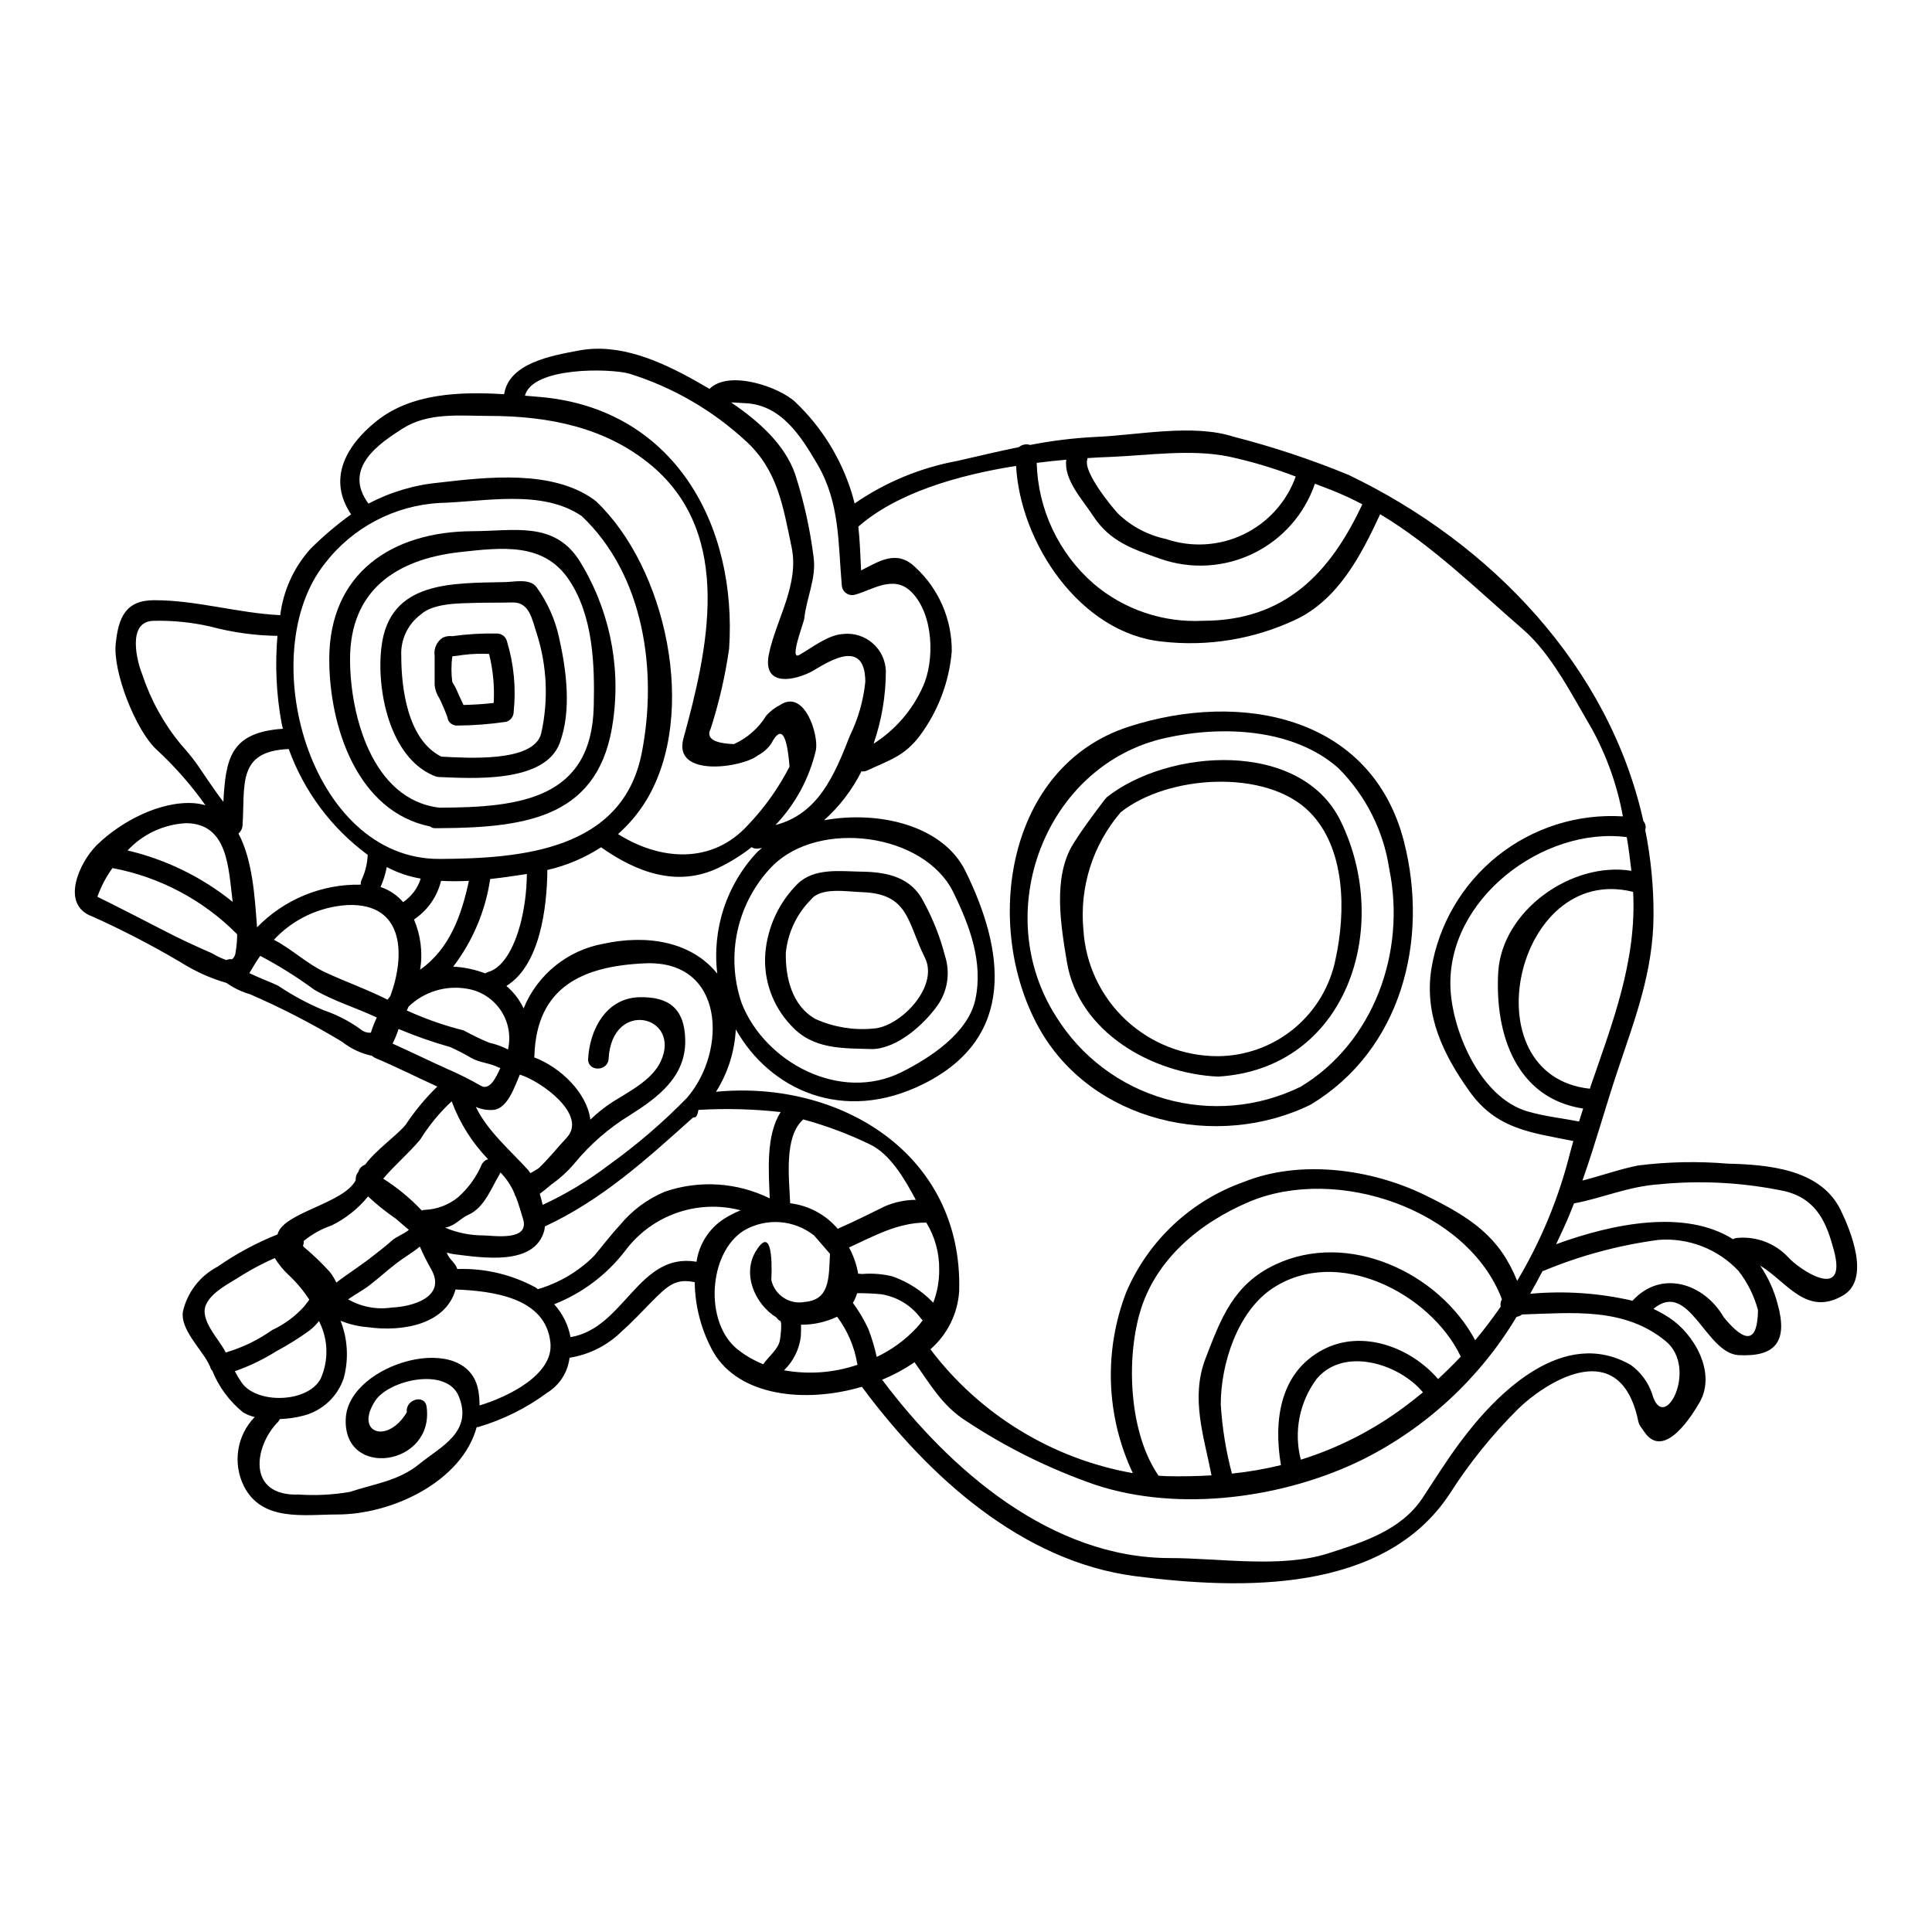
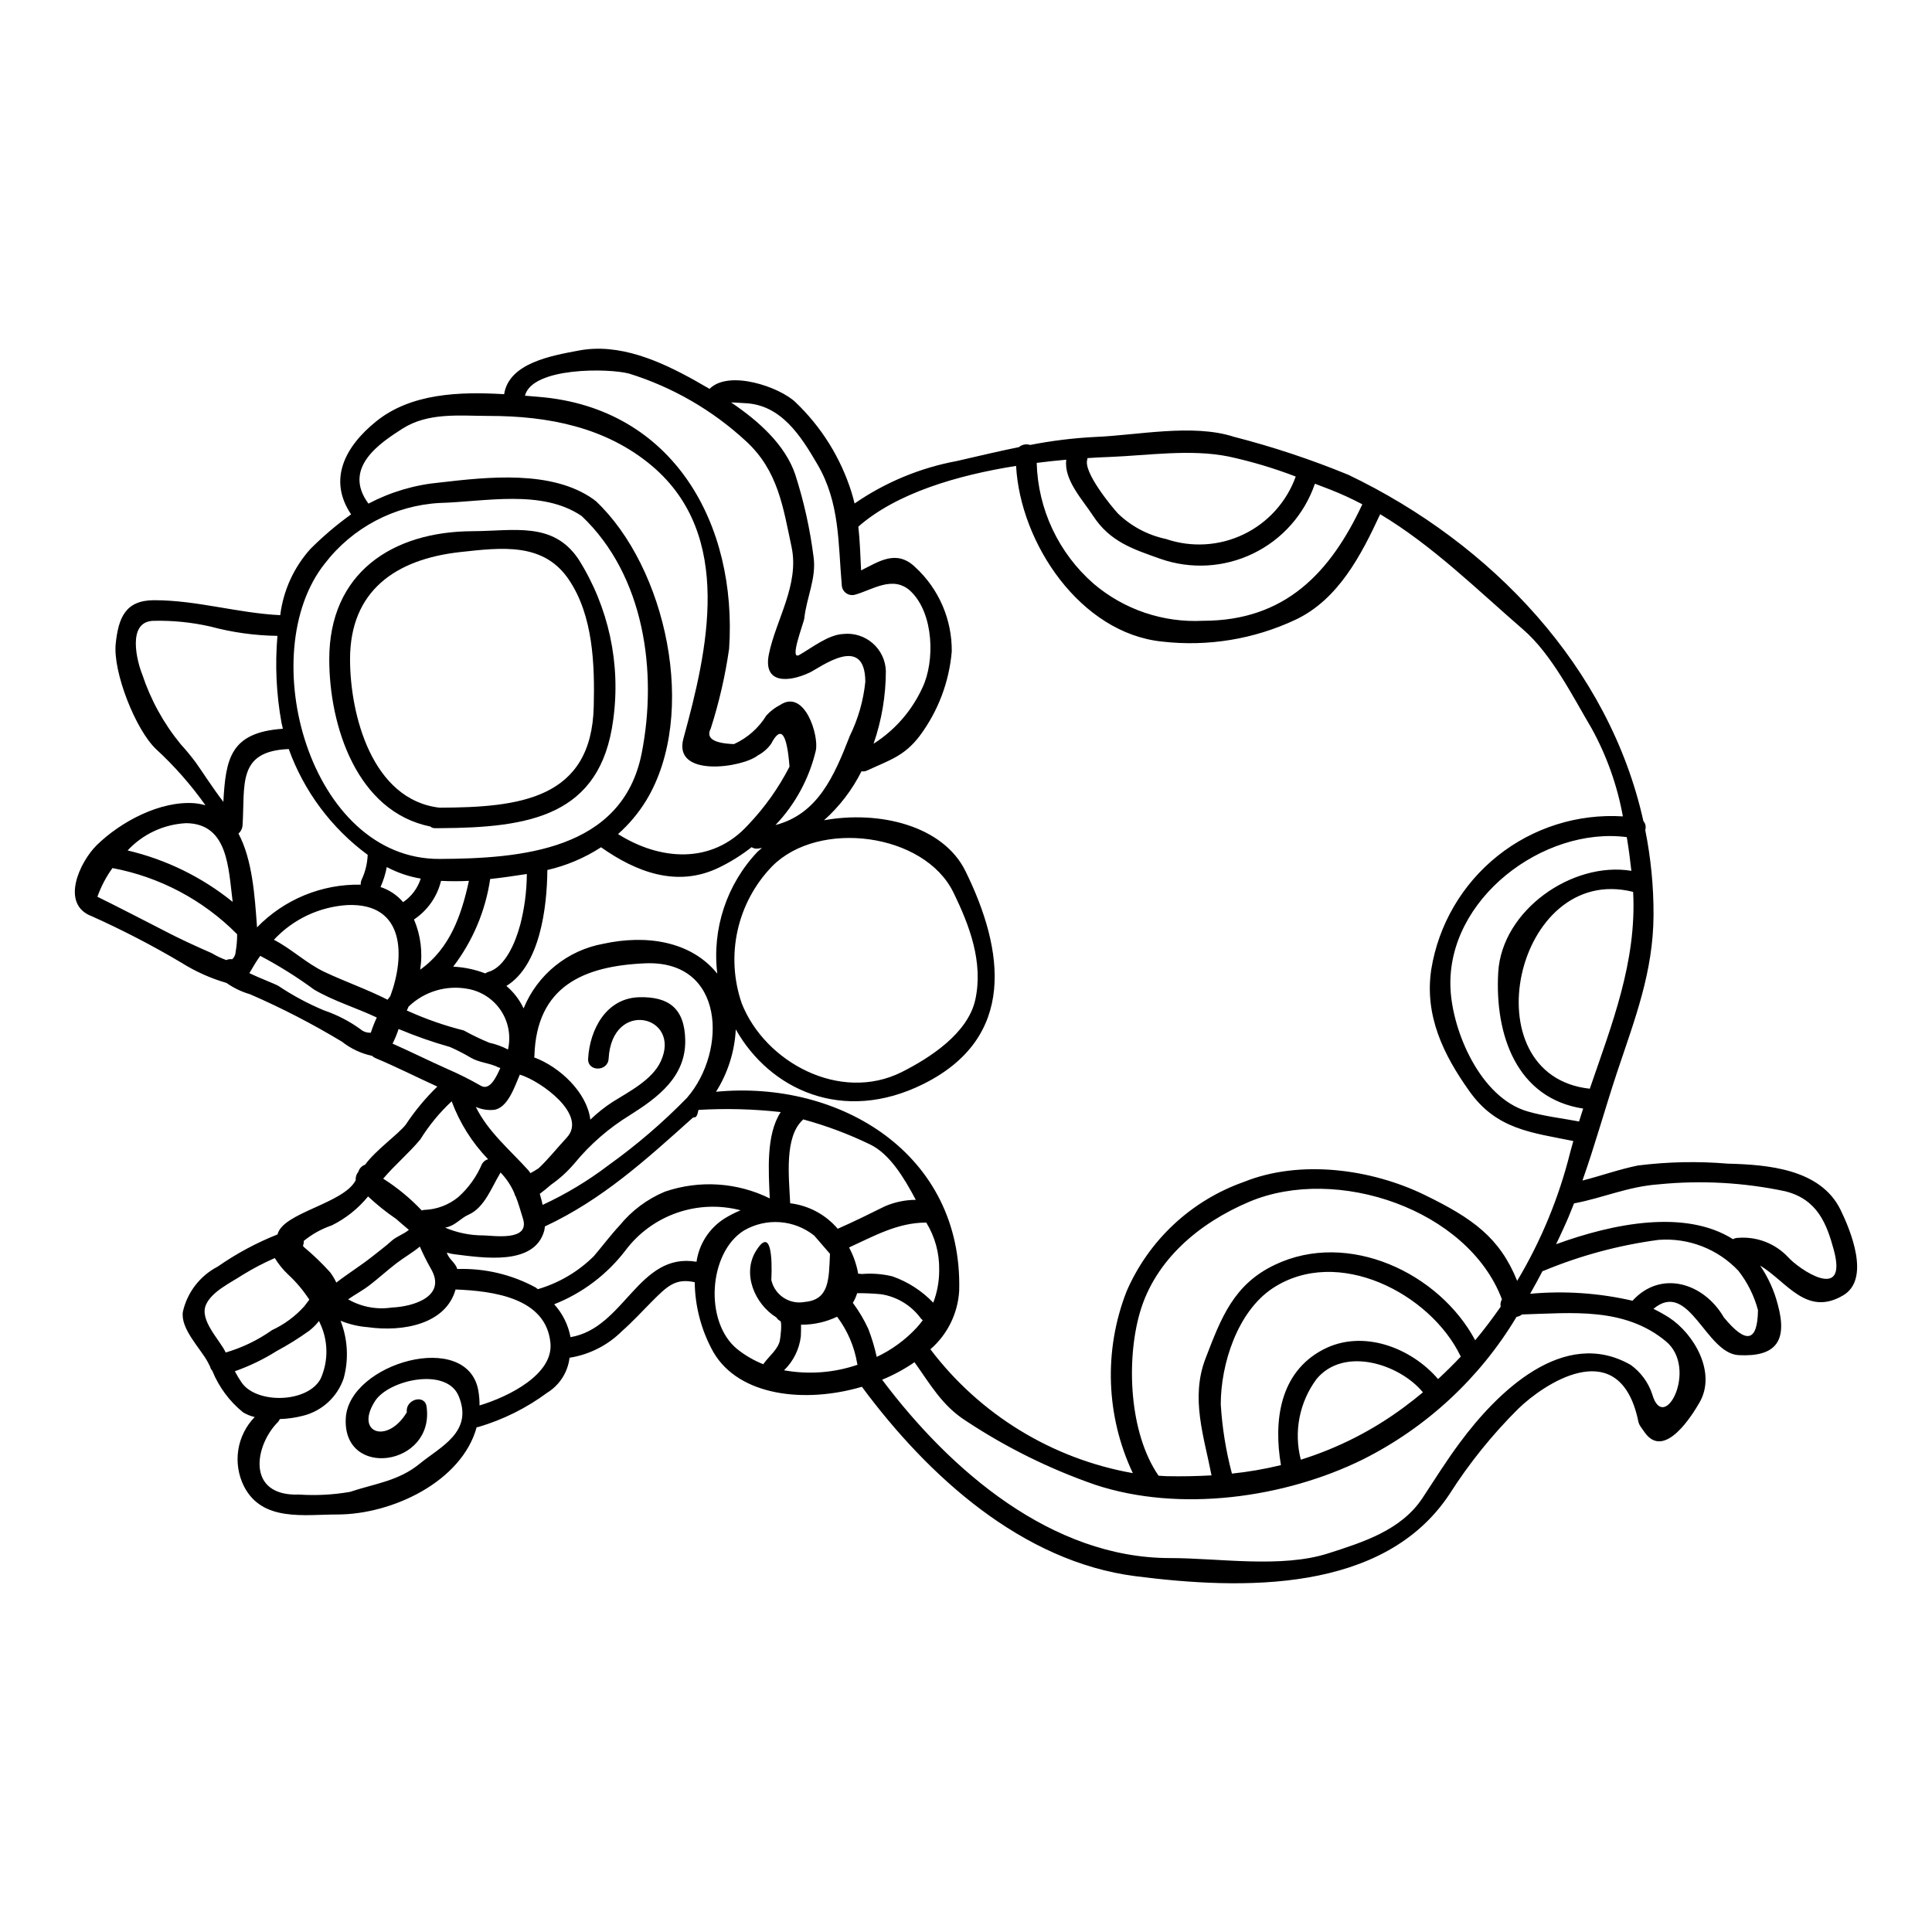
<svg xmlns="http://www.w3.org/2000/svg" fill="#000000" width="800px" height="800px" version="1.1" viewBox="144 144 512 512">
  <g>
    <path d="m230.09 293.33c-18.977 23.812-4.066 78.484 30.43 78.297 21.418-0.105 48.414-2.195 53.531-27.988 4.262-21.582 0.703-47.152-15.883-62.871-10.559-7.195-25.629-3.801-37.652-3.477-11.996 0.664-23.102 6.519-30.426 16.039zm401.66 171.25c2.606 5.348 8.09 18.41 0.676 22.723-9.746 5.727-14.957-3.719-21.988-7.926l0.004-0.004c2.16 3.156 3.746 6.668 4.695 10.371 2.633 9.637-0.488 13.898-10.371 13.383-8.793-0.461-13.109-20.168-22.586-12.27 1.422 0.691 2.801 1.461 4.129 2.309 6.691 4.367 12.566 14.562 8.145 22.395-1.902 3.336-9.312 15.418-14.562 8.09-2.144-2.961-1.332-1.902-2.305-5.371-5.703-20.035-24.484-7.477-31.137-1.031h-0.004c-6.922 6.859-13.059 14.473-18.297 22.688-17.43 26.371-54.996 25.383-83.23 21.773-30.102-3.856-55.027-26.574-72.508-50.195-15.117 4.453-32.547 2.473-39.332-9.148l-0.004 0.004c-3.18-5.68-4.887-12.062-4.969-18.57-5.078-1.109-7.223 0.98-11.348 5.117-2.606 2.606-5.117 5.375-7.898 7.816-3.777 3.773-8.652 6.254-13.926 7.086-0.453 3.824-2.625 7.231-5.902 9.254-5.512 4.082-11.695 7.16-18.273 9.098-0.141 0.035-0.285 0.047-0.43 0.027-3.91 14.359-22.289 23.156-36.949 23.156-8.742 0-19.898 2.008-24.73-7.477-1.488-2.977-2.012-6.344-1.504-9.633 0.512-3.285 2.035-6.336 4.356-8.719-1.094-0.242-2.141-0.664-3.094-1.246-3.602-2.922-6.402-6.703-8.145-11-0.293-0.32-0.496-0.711-0.598-1.137-0.215-0.395-0.395-0.789-0.598-1.18-1.969-3.664-7.301-8.824-6.598-13.355 1.168-5.144 4.547-9.516 9.23-11.945 4.938-3.445 10.258-6.305 15.852-8.527 1.387-5.809 17.484-8.117 20.715-14.359l0.004 0.004c-0.078-0.816 0.176-1.629 0.703-2.258 0.258-0.875 0.926-1.574 1.789-1.867 2.754-3.828 8.848-8.121 10.777-10.629 2.414-3.652 5.215-7.027 8.359-10.074-5.484-2.496-10.828-5.211-16.395-7.547l0.004 0.004c-0.34-0.137-0.645-0.34-0.898-0.598-2.914-0.617-5.644-1.902-7.981-3.75-7.84-4.731-15.984-8.938-24.383-12.582-2.223-0.645-4.324-1.652-6.219-2.988-4.25-1.234-8.309-3.062-12.051-5.426-7.609-4.504-15.469-8.578-23.535-12.203-8.637-3.148-3.285-14.469 1.18-18.867 6.352-6.242 16.859-11.836 25.953-11.133l0.004 0.004c0.973 0.09 1.938 0.273 2.875 0.543-3.816-5.394-8.195-10.371-13.059-14.852-5.457-5.117-11.535-20.551-10.723-28.012 0.73-6.894 2.606-11.484 10.18-11.484 11.375 0 22.152 3.422 33.418 3.965 0.809-6.523 3.594-12.645 7.981-17.535 3.344-3.348 6.957-6.418 10.797-9.18-6.16-9.148-1.707-17.891 6.625-24.625 9.258-7.477 22.07-7.926 33.934-7.219 1.273-8.266 12.543-10.211 19.734-11.562 10.777-2.066 21.609 2.793 30.812 7.922 1.25 0.707 2.555 1.469 3.887 2.227 5.156-5.156 18.539-0.488 22.746 3.504h-0.004c6.93 6.594 12.059 14.844 14.906 23.973 0.301 1.004 0.57 1.969 0.789 2.906l-0.004-0.004c8.137-5.617 17.363-9.453 27.086-11.254 5.348-1.219 10.887-2.551 16.477-3.691v-0.004c0.82-0.688 1.941-0.902 2.961-0.566 5.668-1.113 11.41-1.82 17.184-2.117 11.211-0.438 25.898-3.586 36.781-0.055 10.355 2.656 20.516 6.031 30.406 10.098 38.035 18.242 69.117 51.039 78.152 91.758v-0.004c0.566 0.648 0.75 1.543 0.488 2.363 1.496 7.434 2.231 15.004 2.199 22.59-0.082 14.984-4.883 27.336-9.609 41.449-3.176 9.555-5.863 19.328-9.23 28.859 4.914-1.25 9.746-2.988 14.711-3.992h0.004c7.898-0.992 15.875-1.156 23.805-0.488 10.535 0.262 24.543 1.375 29.863 12.203zm-13.898 12.566c2.754 3.121 15.988 12.242 12.105-1.969-1.875-6.894-4.328-13.328-12.84-15.473h0.004c-11.023-2.336-22.34-2.961-33.555-1.844-8.227 0.598-14.742 3.609-22.434 5.051-0.871 2.25-1.789 4.481-2.82 6.691-0.625 1.387-1.273 2.754-1.93 4.129 15.258-5.566 34.242-9.312 46.883-1.332h-0.004c0.414-0.238 0.883-0.363 1.359-0.355 4.957-0.398 9.824 1.477 13.23 5.102zm-17.023 15.961c5.918 7.195 8.938 6.562 9.055-1.902-1.004-3.789-2.769-7.336-5.184-10.422-5.461-5.801-13.258-8.816-21.203-8.199-10.457 1.395-20.688 4.148-30.43 8.199-0.109 0.055-0.191 0.027-0.273 0.055-1.086 2.062-2.172 4.07-3.285 6.027 9.082-0.832 18.234-0.207 27.121 1.844 7.574-8.305 18.961-4.664 24.199 4.402zm-18.984 20.336c3.094 10.938 12.297-6.785 3.637-13.98-10.969-9.094-24.797-7.519-38.141-7.113-0.414 0.34-0.914 0.555-1.441 0.629-9.715 16.227-23.859 29.344-40.773 37.812-20.715 10.207-48.512 14.09-70.879 6.691-12.078-4.184-23.582-9.871-34.242-16.926-6.324-4.019-9.445-9.664-13.652-15.555h-0.004c-2.684 1.848-5.562 3.402-8.578 4.641 18.055 24.055 44.93 47.262 76.285 47.262 12.988 0 29.426 2.754 41.938-1.246 9.207-2.961 19.328-6.109 24.977-14.66 3.254-4.941 6.375-9.934 9.906-14.684 9.988-13.492 27.551-30.727 45.266-20.605v-0.004c2.664 1.918 4.66 4.625 5.703 7.738zm-16.531-80.922c5.836-17.047 12.461-33.633 11.484-52.148 0-0.027-0.027 0-0.055-0.027-31.238-7.793-43.504 48.699-11.43 52.176zm11.02-57.742c-0.324-2.879-0.703-5.863-1.219-8.93-22.098-2.879-47.832 16.453-46.719 40.148 0.543 11.48 7.981 28.883 20.359 32.52 4.453 1.305 9.125 1.82 13.711 2.688 0.355-1.141 0.703-2.277 1.086-3.422-17.59-2.688-23.453-19.465-22.508-36.105 0.965-16.445 19.613-29.477 35.289-26.898zm-53.031 26.113c1.922-11.852 8.184-22.57 17.57-30.062 9.383-7.492 21.219-11.227 33.207-10.477-1.477-8.16-4.269-16.027-8.266-23.293-5.074-8.578-10.629-19.734-18.188-26.25-12.324-10.672-23.969-22.207-37.867-30.539-4.996 10.777-11.074 22.586-22.395 27.945h-0.004c-11.031 5.191-23.289 7.203-35.402 5.809-21.648-2.227-37.57-26.031-38.684-46.555-15.609 2.469-31.703 7.219-41.805 16.094 0.434 3.828 0.516 7.578 0.73 11.59 4.617-2.25 9.367-5.727 14.414-0.789l0.004 0.004c6.207 5.738 9.699 13.836 9.609 22.289-0.695 8.117-3.648 15.875-8.523 22.398-4.07 5.348-8.035 6.406-13.871 9.121v-0.004c-0.469 0.242-1.004 0.32-1.52 0.219-2.461 4.918-5.832 9.328-9.938 12.988 14.445-2.633 31.52 1.305 37.492 13.492 10.344 21.012 13.52 44.059-11.074 56.355-21.465 10.738-40.859 1.441-49.801-14.426-0.301 5.871-2.106 11.562-5.242 16.531 32.848-3.176 65.426 16.453 64.445 52.742-0.352 5.984-3.102 11.574-7.629 15.5 13.105 17.312 32.266 29.035 53.645 32.82-7.137-15.125-7.746-32.516-1.684-48.102 5.856-13.586 17.109-24.109 31.055-29.051 14.934-6.027 33.742-3.477 47.891 3.394 12.785 6.219 19.953 11.32 24.594 22.805h-0.004c6.324-10.578 11.055-22.031 14.039-33.988 0.273-1.031 0.543-2.035 0.844-3.07-11.02-2.25-20.332-3.012-27.551-13.219-6.887-9.66-11.938-20.055-10.094-32.273zm18.395 89.395c-0.137-0.672-0.02-1.371 0.328-1.965-9.012-23.832-43.789-35.613-66.945-25.844-13.109 5.539-24.949 15.285-29.02 29.43-3.637 12.68-2.82 31.883 4.969 43.164 0.758 0.055 1.492 0.109 2.254 0.133 4.043 0.082 7.949 0 11.781-0.215-1.969-10.207-5.621-20.469-1.602-30.945 4.152-10.832 7.477-19.68 18.406-24.867 19.41-9.258 43.543 2.144 53.074 20.008 2.367-2.844 4.621-5.832 6.754-8.898zm-10.551 13.195c-0.055-0.082-0.109-0.109-0.137-0.191-7.949-16.422-32.465-29.293-49.758-17.879-9.336 6.191-13.738 20.117-13.738 30.762v-0.004c0.379 6.203 1.367 12.348 2.961 18.352 4.375-0.453 8.715-1.207 12.988-2.25-1.969-11.566-0.438-24.543 11.184-30.621 10.453-5.484 23.32-0.516 30.461 7.816 2.078-1.941 4.113-3.922 6.039-5.984zm-15.172 13.516c1.734-1.273 3.445-2.633 5.117-4.016-6.109-7.438-20.859-12.301-28.18-3.543-4.559 6.133-6.098 14-4.18 21.395 9.793-3.055 19-7.731 27.242-13.836zm-10.941-239.35c-2.723-1.438-5.523-2.727-8.387-3.856-1.387-0.543-2.797-1.059-4.18-1.602-2.766 8.094-8.645 14.75-16.34 18.484-7.691 3.738-16.559 4.246-24.629 1.414-7.356-2.606-13.355-4.535-17.836-11.414-2.754-4.234-7.793-9.5-7.086-14.848-2.555 0.215-5.188 0.516-7.844 0.844h0.004c0.336 12.324 5.816 23.945 15.113 32.043 8.059 6.848 18.434 10.352 28.992 9.801 21.695 0 33.691-12.68 42.191-30.867zm-17.652-7.356c-5.809-2.234-11.781-4.012-17.863-5.324-10.043-2.008-21.281-0.273-31.465 0.133-1.848 0.055-3.824 0.164-5.859 0.301-0.008 0.133-0.027 0.266-0.055 0.395-1.113 3.336 6.598 12.648 8.145 14.309 3.519 3.387 7.922 5.719 12.703 6.731 6.758 2.305 14.152 1.867 20.586-1.23 6.434-3.094 11.395-8.594 13.809-15.312zm-84.91 138.61c2.144-9.938-1.52-19.629-5.836-28.449-7.707-15.691-35.613-19.387-47.992-6.894v-0.004c-4.574 4.723-7.75 10.617-9.176 17.035-1.426 6.418-1.043 13.102 1.102 19.316 6.137 15.582 26.031 26.371 42.375 18.215 7.449-3.746 17.578-10.262 19.527-19.219zm-11.152 80.324c1.059-2.773 1.594-5.719 1.574-8.684 0.078-4.426-1.109-8.777-3.422-12.547-7.578 0-13.777 3.543-20.469 6.598h0.004c1.176 2.172 1.992 4.519 2.414 6.949 0.328 0 0.652 0.055 0.977 0.082v0.004c2.715-0.234 5.445-0.023 8.094 0.621 4.109 1.438 7.82 3.828 10.828 6.977zm-2.824-163.07c3.258-6.949 3.016-19.387-3.039-25.355-4.695-4.59-10.371-0.395-14.93 0.816-0.816 0.211-1.684 0.039-2.356-0.469-0.672-0.508-1.074-1.293-1.094-2.137-0.98-11.16-0.492-21.719-6.406-31.883-4.367-7.477-9.637-15.965-19.383-16.289-0.395 0-2.144-0.164-3.543-0.191 7.328 4.945 14.336 11.215 17.02 19.141v0.004c2.277 7.082 3.894 14.359 4.832 21.742 0.816 5.648-1.848 10.75-2.445 16.316-0.105 1.18-4.125 11.293-1.332 9.719 3.312-1.871 7.684-5.398 11.703-5.562l0.004-0.004c2.816-0.289 5.629 0.609 7.762 2.477 2.129 1.863 3.391 4.531 3.477 7.363-0.016 6.555-1.117 13.059-3.258 19.25 5.688-3.613 10.199-8.801 12.984-14.934zm0.055 167.71h-0.004c-0.289-0.203-0.539-0.461-0.73-0.758-2.527-3.301-6.234-5.496-10.344-6.125-2.102-0.199-4.215-0.289-6.324-0.273-0.262 0.902-0.645 1.762-1.137 2.555 1.598 2.152 2.973 4.461 4.094 6.894 0.934 2.418 1.68 4.906 2.231 7.438 3.965-1.871 7.539-4.481 10.531-7.684 0.602-0.648 1.16-1.332 1.68-2.047zm-1.848-31.883c-3.066-5.781-6.894-12.203-12.164-14.711-5.684-2.754-11.613-4.969-17.711-6.625-0.023 0.027-0.023 0.082-0.051 0.109-4.969 4.535-3.691 15.117-3.371 22.125 4.902 0.586 9.402 3 12.598 6.758 4.258-1.875 8.441-3.938 12.594-6v0.004c2.562-1.09 5.32-1.66 8.105-1.672zm-17.48-122.99c2.207-4.5 3.594-9.352 4.098-14.336-0.082-12.84-11.809-3.824-14.77-2.414-5.457 2.578-12.434 3.121-10.777-4.918 1.848-9.055 8.117-18.406 6-28.367-2.25-10.586-3.582-20.223-12.051-28.016-8.875-8.219-19.477-14.352-31.027-17.941-5.238-1.41-25.586-1.789-27.582 5.863l3.887 0.328c35.562 3.012 52.449 33.852 50.219 66.777h-0.004c-1.027 7.156-2.652 14.211-4.859 21.094-1.332 2.555 0.734 3.938 6.164 4.129 3.547-1.617 6.535-4.254 8.574-7.578 1.02-1.129 2.234-2.062 3.586-2.754 6.57-4.453 10.371 8.062 9.527 11.996h0.004c-1.746 7.43-5.438 14.262-10.699 19.789 11.242-2.934 15.555-12.977 19.711-23.652zm2.047 166.68c-0.027-0.133-0.109-0.215-0.109-0.352v0.004c-0.754-4.496-2.578-8.742-5.324-12.379-2.84 1.352-5.941 2.074-9.09 2.117-0.16 0-0.301-0.027-0.461-0.027 0.027 1.086-0.027 2.144-0.055 3.121-0.406 3.418-1.98 6.59-4.453 8.984 6.516 1.18 13.227 0.676 19.492-1.469zm-7.316-29.398c-1.383-1.629-2.793-3.231-4.18-4.832-2.606-2.07-5.769-3.309-9.09-3.551-3.316-0.242-6.629 0.523-9.504 2.191-9.418 5.836-10.629 24.242-1.82 31.438 2.098 1.676 4.43 3.027 6.926 4.019 0.035-0.078 0.082-0.148 0.133-0.215 1.305-1.82 3.746-3.746 4.234-6 0.188-0.816 0.652-4.945 0.133-5.242-0.418-0.203-0.766-0.523-1.004-0.922-5.859-3.637-9.176-11.703-5.398-17.711 5.023-8.062 4.019 7.684 4.019 7.738 0.891 4.039 4.844 6.629 8.902 5.836 6.516-0.586 6.352-6.07 6.648-12.75zm-10.723-129.1c-0.703-8.984-2.305-10.992-4.856-6.082v0.004c-0.922 1.297-2.133 2.356-3.543 3.094-4.019 3.258-22.613 6.027-19.707-4.508 6.352-23.184 13.492-53.723-8.309-72.184-12.203-10.312-27.578-13.273-43.219-13.273-7.734 0-16.094-1.031-23.02 3.422-5.648 3.637-15.988 10.289-8.93 19.816 5.867-3.09 12.289-4.988 18.895-5.59 12.68-1.469 29.727-3.394 40.746 4.453 0.109 0.082 0.219 0.188 0.328 0.273l-0.004-0.004c0.07 0.051 0.141 0.094 0.219 0.133 18.676 17.512 27.312 56.438 13.438 79.379-2.035 3.332-4.559 6.34-7.481 8.93 10.91 6.894 24.797 8.266 34.504-2.469 4.367-4.582 8.051-9.77 10.938-15.402zm-5.238 114.42c-0.301-7.277-1.031-16.859 2.906-22.883-7.231-0.812-14.512-1.004-21.773-0.574h-0.027c-0.516 2.711-1.031 1.652-1.574 2.144-12.461 11.184-24.008 21.688-39.121 28.734-0.055 0.395-0.078 0.758-0.16 1.082-2.551 9.5-16.426 7.195-23.809 6.297v0.004c-0.68-0.094-1.352-0.238-2.008-0.438 0.008 0.047 0.016 0.09 0.027 0.137 0.543 1.629 2.305 2.606 2.711 4.207h0.004c7.254-0.25 14.441 1.445 20.82 4.914 0.164 0.137 0.395 0.301 0.543 0.434v-0.004c5.59-1.633 10.688-4.637 14.824-8.734 2.305-2.688 4.453-5.594 6.867-8.172 3.195-3.918 7.309-6.984 11.973-8.934 9.133-3.133 19.141-2.492 27.797 1.785zm-3.203-91.902c0.355-0.328 0.758-0.625 1.141-0.98-0.434 0.055-0.816 0.164-1.246 0.188-0.531 0.043-1.059-0.098-1.496-0.391-2.691 2.121-5.602 3.938-8.688 5.426-11.102 5.375-21.988 1.113-31.215-5.398h-0.004c-4.348 2.828-9.164 4.871-14.223 6.023-0.082 9.773-1.902 25.246-10.859 30.727v0.004c1.93 1.633 3.484 3.66 4.562 5.945 3.652-8.949 11.629-15.41 21.145-17.129 11.242-2.445 23.16-0.789 30.188 7.926v0.004c-1.441-11.84 2.481-23.699 10.695-32.344zm-8.945 97.328c1.406-0.887 2.887-1.648 4.426-2.277-5.566-1.461-11.441-1.23-16.875 0.664-5.434 1.891-10.184 5.359-13.637 9.965-4.879 6.387-11.414 11.324-18.895 14.273 2.227 2.449 3.723 5.465 4.332 8.715 14.336-2.391 18-22.586 33.395-19.98h-0.004c0.668-4.656 3.316-8.797 7.258-11.359zm-9.719-32.168c10.586-12.27 10.043-36.457-11.16-35.562-16.23 0.707-28.828 6.027-29.344 24.598h0.004c-0.012 0.113-0.039 0.223-0.082 0.324 6.922 2.578 14.035 9.391 14.902 16.504 1.812-1.746 3.789-3.32 5.902-4.695 4.367-2.754 10.477-5.809 12.762-10.75 5.59-12.082-12.922-16.695-13.82-0.707-0.188 3.477-5.621 3.504-5.43 0 0.434-7.762 4.801-16.07 13.57-16.289 7.793-0.188 12.023 2.961 12.164 11.375 0.16 9.637-7.113 15.121-14.656 19.871v0.004c-5.551 3.391-10.496 7.684-14.633 12.703-1.832 2.176-3.938 4.102-6.269 5.731-0.949 0.84-1.969 1.652-2.988 2.414 0.301 0.98 0.543 1.969 0.758 2.934v-0.004c6.195-2.867 12.055-6.398 17.484-10.531 7.465-5.348 14.441-11.344 20.852-17.918zm-31.926 10.629c5.594-6.027-6.867-15.012-12.434-16.695-1.305 2.961-3.148 8.879-6.891 9.34v-0.004c-1.633 0.16-3.281-0.113-4.777-0.785 3.176 6.543 9.203 11.562 13.898 16.773 0.188 0.215 0.395 0.516 0.57 0.789 0.73-0.395 1.465-0.816 2.144-1.273 2.691-2.508 4.926-5.414 7.504-8.156zm-23.113 70.977c7.688-2.312 19.602-8.219 18.785-16.562-1.141-11.996-15.23-13.777-25.141-14.168-2.551 9.148-13.844 11.32-23.266 9.988h0.004c-2.481-0.191-4.918-0.766-7.219-1.707 1.914 4.859 2.207 10.211 0.832 15.254-1.656 4.902-5.684 8.633-10.695 9.906-2.031 0.531-4.117 0.832-6.215 0.898-0.137 0.27-0.301 0.523-0.488 0.762-6.246 6.215-8.527 19.762 5.566 19.246h-0.004c4.512 0.301 9.039 0.062 13.492-0.707 6.598-2.199 12.922-2.883 18.5-7.477 5.512-4.508 14.254-8.387 10.316-17.918-3.231-7.766-18.543-4.289-22.152 1.305-5.512 8.551 3.312 11.535 8.414 2.988-0.461-3.422 4.777-4.918 5.238-1.469 2.172 15.801-22.367 19.285-21.414 2.988 0.84-14.523 32.246-23.539 35.125-7.25l-0.004-0.004c0.227 1.297 0.336 2.609 0.324 3.926zm0.996-45.062c2.797 0.051 12.352 1.625 10.531-4.371-0.676-2.172-1.18-4.047-1.875-5.781l0.004-0.004c-0.219-0.332-0.375-0.699-0.461-1.086-0.879-2.027-2.121-3.875-3.664-5.453-0.035 0.137-0.086 0.27-0.164 0.391-2.199 3.613-4.047 8.93-8.266 10.805-1.93 0.844-3.231 2.527-5.293 3.203-0.328 0.109-0.621 0.164-0.922 0.242v0.004c3.199 1.359 6.637 2.055 10.109 2.051zm9.719-82.066c1.176-4.477 1.785-9.082 1.816-13.711-3.066 0.461-6.348 0.977-9.719 1.332h0.004c-1.246 8.445-4.617 16.438-9.797 23.223 2.906 0.141 5.773 0.746 8.492 1.789 0.246-0.16 0.512-0.293 0.789-0.391 4.539-1.223 7.285-8.062 8.395-12.242zm-3.176 32.793c0.809-3.535 0.141-7.246-1.852-10.277-1.996-3.027-5.141-5.113-8.707-5.769-5.719-1.094-11.613 0.656-15.801 4.699-0.133 0.352-0.297 0.703-0.461 1.059v0.004c0.211 0.031 0.414 0.105 0.598 0.215 4.676 2.094 9.527 3.777 14.496 5.023 2.191 1.211 4.445 2.297 6.758 3.254 1.723 0.375 3.387 0.977 4.949 1.793zm-2.008 4.914c-0.16-0.031-0.312-0.074-0.461-0.137-2.363-1.219-5.078-1.246-7.356-2.578-1.789-1.062-3.637-2.016-5.539-2.852-4.617-1.305-9.152-2.891-13.574-4.75-0.027 0-0.027 0-0.055-0.027-0.43 1.336-0.965 2.633-1.602 3.879 4.883 2.172 9.691 4.562 14.562 6.734h0.004c3.023 1.309 5.969 2.785 8.824 4.426 2.406 1.414 4.117-2.363 5.176-4.695zm-4.832 25.355h-0.004c0.352-0.586 0.914-1.012 1.574-1.18-4.246-4.394-7.535-9.621-9.66-15.352-3.203 2.984-5.996 6.379-8.305 10.098-3.07 3.691-6.762 6.762-9.84 10.398 3.746 2.379 7.184 5.215 10.23 8.441 0.227-0.102 0.465-0.156 0.711-0.164 3.277-0.121 6.426-1.312 8.957-3.394 2.738-2.441 4.894-5.465 6.312-8.848zm-3.519-74.953c-2.461 0.125-4.926 0.125-7.387 0-1.016 4.191-3.578 7.844-7.168 10.234 1.793 4.191 2.359 8.805 1.633 13.305 7.871-5.566 10.965-14.469 12.922-23.539zm-20.418 113.07c5.512-0.215 14.684-2.852 10.344-10.289-1.082-1.902-2.059-3.859-2.934-5.863-1.902 1.602-4.152 2.852-6.269 4.481-2.363 1.82-4.59 3.856-6.949 5.676-1.848 1.438-3.883 2.496-5.781 3.824 3.504 2.016 7.59 2.781 11.59 2.172zm2.981-107.43c2.219-1.492 3.863-3.695 4.668-6.242-3.144-0.527-6.184-1.562-9-3.059-0.34 1.824-0.895 3.598-1.652 5.293 2.324 0.762 4.394 2.148 5.984 4.008zm1.547 86.867c-1.18-0.977-2.305-1.969-3.422-2.934-2.617-1.785-5.098-3.773-7.41-5.941-2.621 3.211-5.894 5.824-9.609 7.668-2.707 0.918-5.227 2.312-7.438 4.125 0.035 0.434-0.039 0.875-0.219 1.273 0.078 0.129 0.172 0.246 0.273 0.355 2.457 2.055 4.769 4.277 6.918 6.652 0.648 0.859 1.203 1.781 1.66 2.754 3.094-2.391 6.465-4.481 9.555-6.922 1.68-1.359 3.477-2.66 5.078-4.125 1.363-1.215 3.207-1.754 4.594-2.922zm-4.934-61.965c3.91-10.559 3.938-24.73-11.348-24.133-7.441 0.453-14.426 3.746-19.508 9.203 4.695 2.418 8.633 6.269 13.41 8.527 5.398 2.551 11.32 4.613 16.719 7.356 0.211-0.328 0.484-0.625 0.727-0.953zm-5.16 9.691c0.43-1.375 0.957-2.715 1.574-4.016-5.43-2.582-11.375-4.328-16.586-7.383-4.539-3.336-9.32-6.332-14.301-8.961-0.875 1.223-1.68 2.492-2.418 3.801-0.082 0.109-0.137 0.242-0.215 0.355-0.078 0.109-0.164 0.301-0.246 0.434 2.754 1.332 6.762 2.824 7.684 3.371l-0.004-0.004c3.805 2.551 7.852 4.723 12.078 6.484 3.441 1.168 6.691 2.844 9.641 4.969 0.766 0.684 1.773 1.023 2.793 0.949zm-2.418-40.609h0.004c0.949-2.047 1.484-4.262 1.574-6.516-9.594-7.074-16.875-16.832-20.922-28.043-13.777 0.57-11.535 9.445-12.246 20.305v0.004c-0.07 0.812-0.457 1.562-1.082 2.09 3.769 7.004 4.328 17.074 4.856 23.859 0.027 0.301 0.027 0.625 0.055 0.926 0 0.027 0.027 0.027 0.027 0.051h0.004c7.199-7.406 17.145-11.496 27.469-11.293-0.039-0.477 0.051-0.953 0.266-1.383zm-10.879 132.29c2.106-4.734 2.016-10.16-0.246-14.82-0.055-0.164-0.137-0.328-0.191-0.461-0.746 0.949-1.602 1.805-2.551 2.551-2.773 1.996-5.676 3.812-8.688 5.426-3.481 2.191-7.195 3.984-11.074 5.348 0.559 1.07 1.184 2.106 1.871 3.094 4.074 5.648 17.484 5.297 20.879-1.137zm-4.371-19.141c0.438-0.598 0.898-1.18 1.359-1.789h-0.004c-1.598-2.457-3.492-4.707-5.644-6.691-1.352-1.285-2.531-2.742-3.504-4.332-2.953 1.293-5.809 2.789-8.555 4.477-3.121 2.062-8.145 4.367-9.691 7.926-1.762 4.043 3.586 9.203 5.16 12.457l0.078 0.164 0.004 0.004c4.402-1.285 8.559-3.297 12.301-5.949 3.223-1.492 6.113-3.625 8.492-6.266zm-5.648-153.08c-0.109-0.516-0.242-1.031-0.355-1.547-1.387-7.609-1.75-15.367-1.086-23.074-6.004-0.082-11.977-0.914-17.777-2.473-4.887-1.109-9.895-1.621-14.906-1.516-7.477 0-4.398 11.184-3.148 14.195 2.227 6.738 5.68 13.012 10.184 18.5 1.406 1.543 2.738 3.152 3.984 4.828 1.223 1.656 4.43 6.691 7.332 10.453 0.625-11.469 1.848-18.414 15.773-19.367zm-12.516 59.125c0.266-1.543 0.398-3.106 0.395-4.672-8.973-9.066-20.5-15.184-33.039-17.535-1.688 2.332-3.031 4.891-3.992 7.602 3.641 1.762 16.316 8.266 17.102 8.688 4.371 2.305 8.691 4.289 13.223 6.269 1.211 0.73 2.496 1.34 3.828 1.82 0.496-0.219 1.039-0.293 1.574-0.219 0.547-0.508 0.875-1.207 0.91-1.953zm-0.789-13.25c-1.137-8.902-1.18-20.711-12.297-20.859h0.004c-5.934 0.289-11.516 2.887-15.555 7.234 10.188 2.394 19.707 7.051 27.848 13.629z" />
-     <path d="m516.08 367.07c6.691 26.227-0.758 55.164-24.676 69.633-24.758 12.203-58.312 4.777-72.211-20.551-14.742-26.848-8.633-69.09 24.008-79.594 29.582-9.555 64.305-2.957 72.879 30.512zm-27.418 64.945c19.355-11.703 28.016-35.645 23.512-57.688-1.508-10.141-6.238-19.523-13.492-26.766-11.863-10.508-30.785-11.375-45.879-7.981-31.758 7.113-46.637 46.148-28.91 73.84 6.57 10.574 16.836 18.332 28.805 21.766s24.785 2.301 35.965-3.18z" />
-     <path d="m499.28 361.58c13.777 28.18 1.68 65.695-32.496 67.73-17.348-0.758-36.949-11.727-40.043-30.375-1.602-9.668-3.824-22.535 1.711-31.355 2.606-4.156 5.293-7.684 8.223-11.566h0.004c0.137-0.203 0.312-0.379 0.52-0.516-0.027-0.027-0.082-0.027-0.109-0.051 16.395-13.141 51.602-15.527 62.191 6.133zm-1.332 36.543c2.688-12.352 2.754-29.238-6.922-38.965-11.414-11.484-37.57-9.84-50.031 0.105-7.387 8.605-10.957 19.848-9.879 31.137 0.547 9.082 4.547 17.609 11.18 23.836 6.629 6.227 15.391 9.684 24.488 9.664 7.367-0.055 14.492-2.648 20.168-7.344 5.68-4.695 9.562-11.207 10.996-18.434z" />
-     <path d="m394.44 397.34c1.426 4.43 0.699 9.273-1.969 13.086-3.664 5.156-10.629 11.348-17.156 11.59-7.922-0.242-15.852 0.215-21.715-6.297-4.887-5.152-7.352-12.141-6.773-19.219 0.605-6.922 3.644-13.406 8.574-18.301 4.426-4.285 11.348-3.281 16.887-3.203 7.004 0.082 13.328 1.551 16.559 8.121 2.438 4.496 4.316 9.273 5.594 14.223zm-19.141 19.246c7.141-0.273 17.645-11.074 13.82-18.758-4.723-9.445-4.18-17.051-16.832-17.402-3.609-0.109-10.672-1.387-13.305 1.902-3.816 3.801-6.195 8.812-6.731 14.172-0.137 6.516 1.656 14.168 7.953 17.59h0.004c4.731 2.109 9.93 2.973 15.09 2.5z" />
    <path d="m297.33 292.23c7.977 12.645 11.23 27.699 9.18 42.508-3.34 25.516-22.152 28.613-45.906 28.734-0.055-0.027-0.082 0-0.137 0h-1.305c-0.41-0.008-0.805-0.16-1.113-0.434-19.465-3.938-26.793-26.633-26.793-44.332 0-22.883 16.695-33.852 37.98-33.934 10.938-0.039 21.34-2.644 28.094 7.457zm4.019 38.965c0.273-11.102-0.16-23.969-6.543-33.5-6.691-10.016-17.754-8.609-28.938-7.383-16.969 1.902-29.102 10.207-29.102 28.395 0 14.656 5.809 37.246 23.699 39.336 21.203-0.066 40.312-2.238 40.883-26.832z" />
-     <path d="m292.18 313.05c1.93 8.633 3.336 19.285 0.16 27.852-3.992 10.75-23.426 9.363-32.113 9.012v0.004c-0.426-0.027-0.844-0.148-1.219-0.355-0.055-0.027-0.082 0-0.137-0.027-11.699-4.969-15.172-22.883-13.777-34.121 2.117-17.566 18.703-16.836 32.789-17.156 2.527-0.055 6.57-1.031 8.309 1.359v-0.004c2.906 4.016 4.945 8.594 5.988 13.438zm-4.746 25.246c1.949-8.738 1.543-17.84-1.184-26.371-1.273-3.801-1.898-8.387-6.461-8.266-3.258 0.082-6.516 0.027-9.773 0.109-4.535 0.133-11.188 0.055-14.562 3.121h0.004c-3.434 2.582-5.356 6.707-5.117 10.996 0 8.527 1.707 22.234 10.629 26.633 6.453 0.32 24.641 1.676 26.465-6.223z" />
-     <path d="m278.33 313.89c1.855 6.078 2.465 12.469 1.797 18.785-0.016 1.207-0.812 2.262-1.969 2.606-4.316 0.637-8.668 0.969-13.027 1.004h-0.086c-0.277 0-0.555-0.055-0.812-0.16-0.91-0.289-1.559-1.086-1.656-2.035-0.625-1.719-1.344-3.406-2.148-5.051-0.703-1.043-1.133-2.246-1.246-3.504v-7.797c-0.27-1.863 0.566-3.715 2.144-4.75 0.789-0.367 1.664-0.504 2.523-0.395 3.938-0.547 7.914-0.781 11.891-0.703 1.211 0.016 2.269 0.832 2.59 2zm-3.496 16.398c0.246-4.367-0.164-8.746-1.223-12.988-2.328-0.113-4.664-0.023-6.977 0.27-0.953 0.164-1.848 0.273-2.754 0.355-0.324 2.277-0.324 4.59 0 6.867l0.465 0.758c0.16 0.301 0.352 0.625 0.516 0.949 0.621 1.441 1.277 2.883 1.969 4.328 2.68-0.078 5.367-0.215 8.004-0.539z" />
  </g>
</svg>